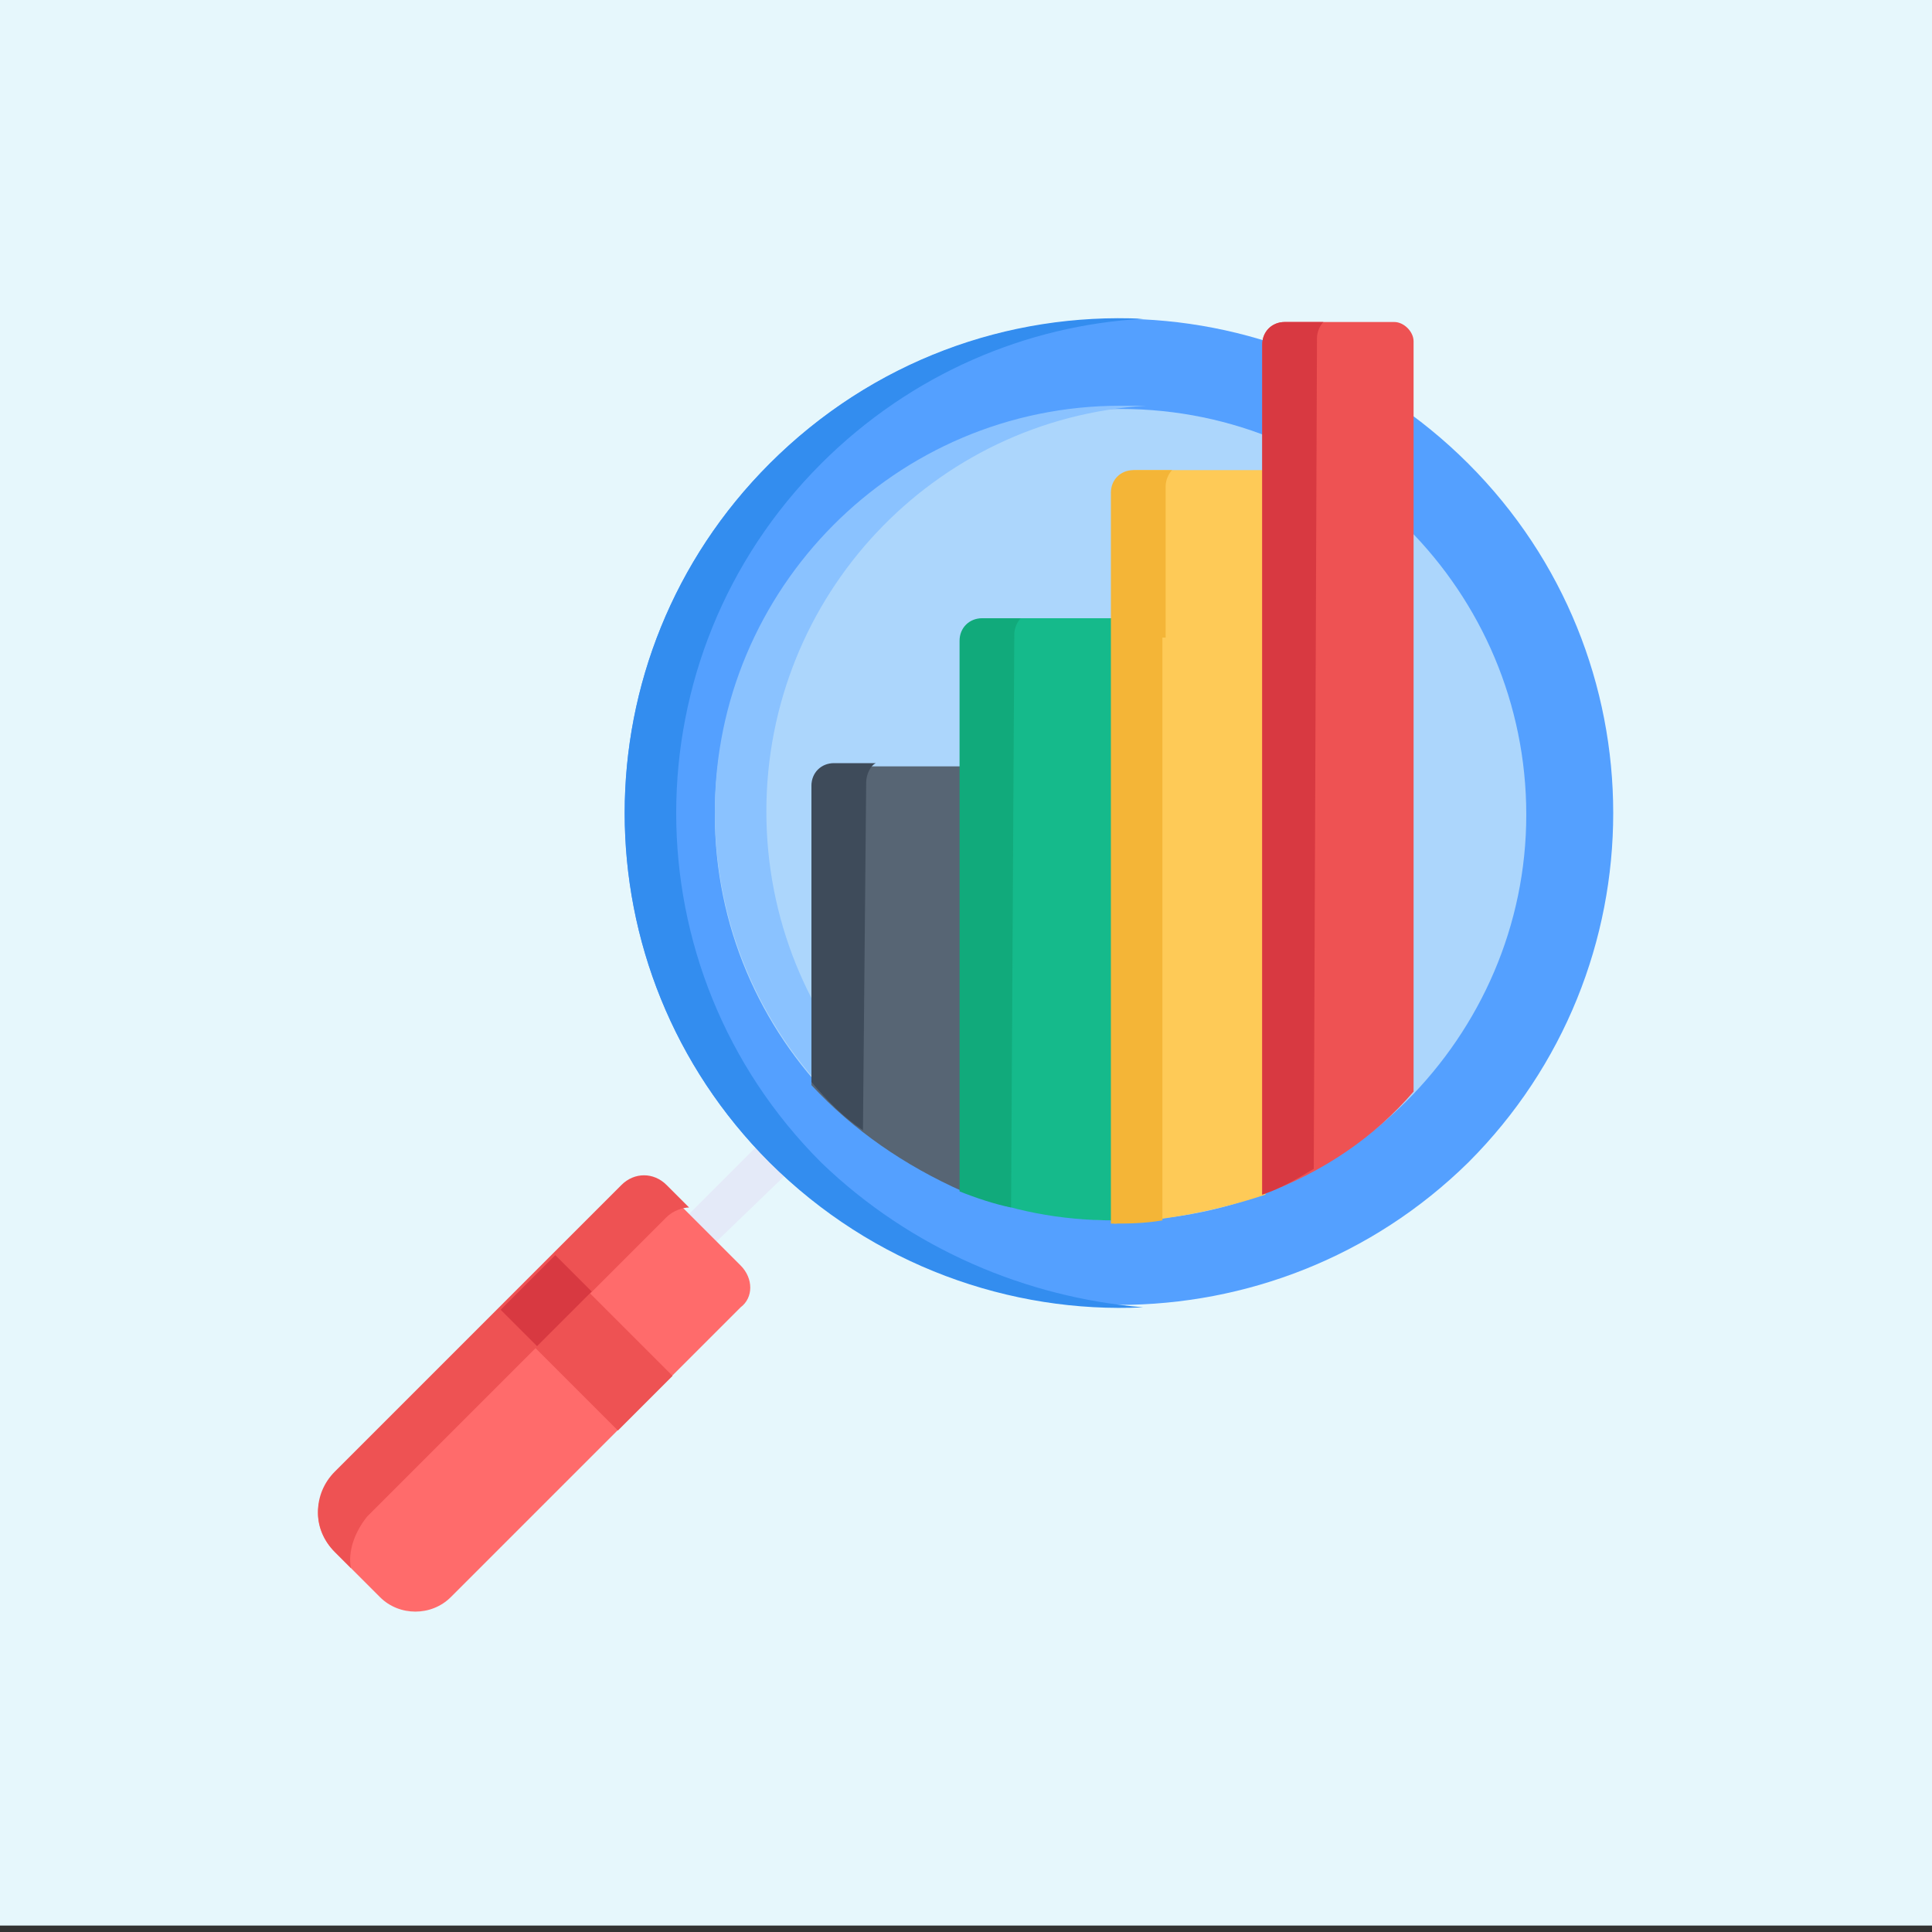
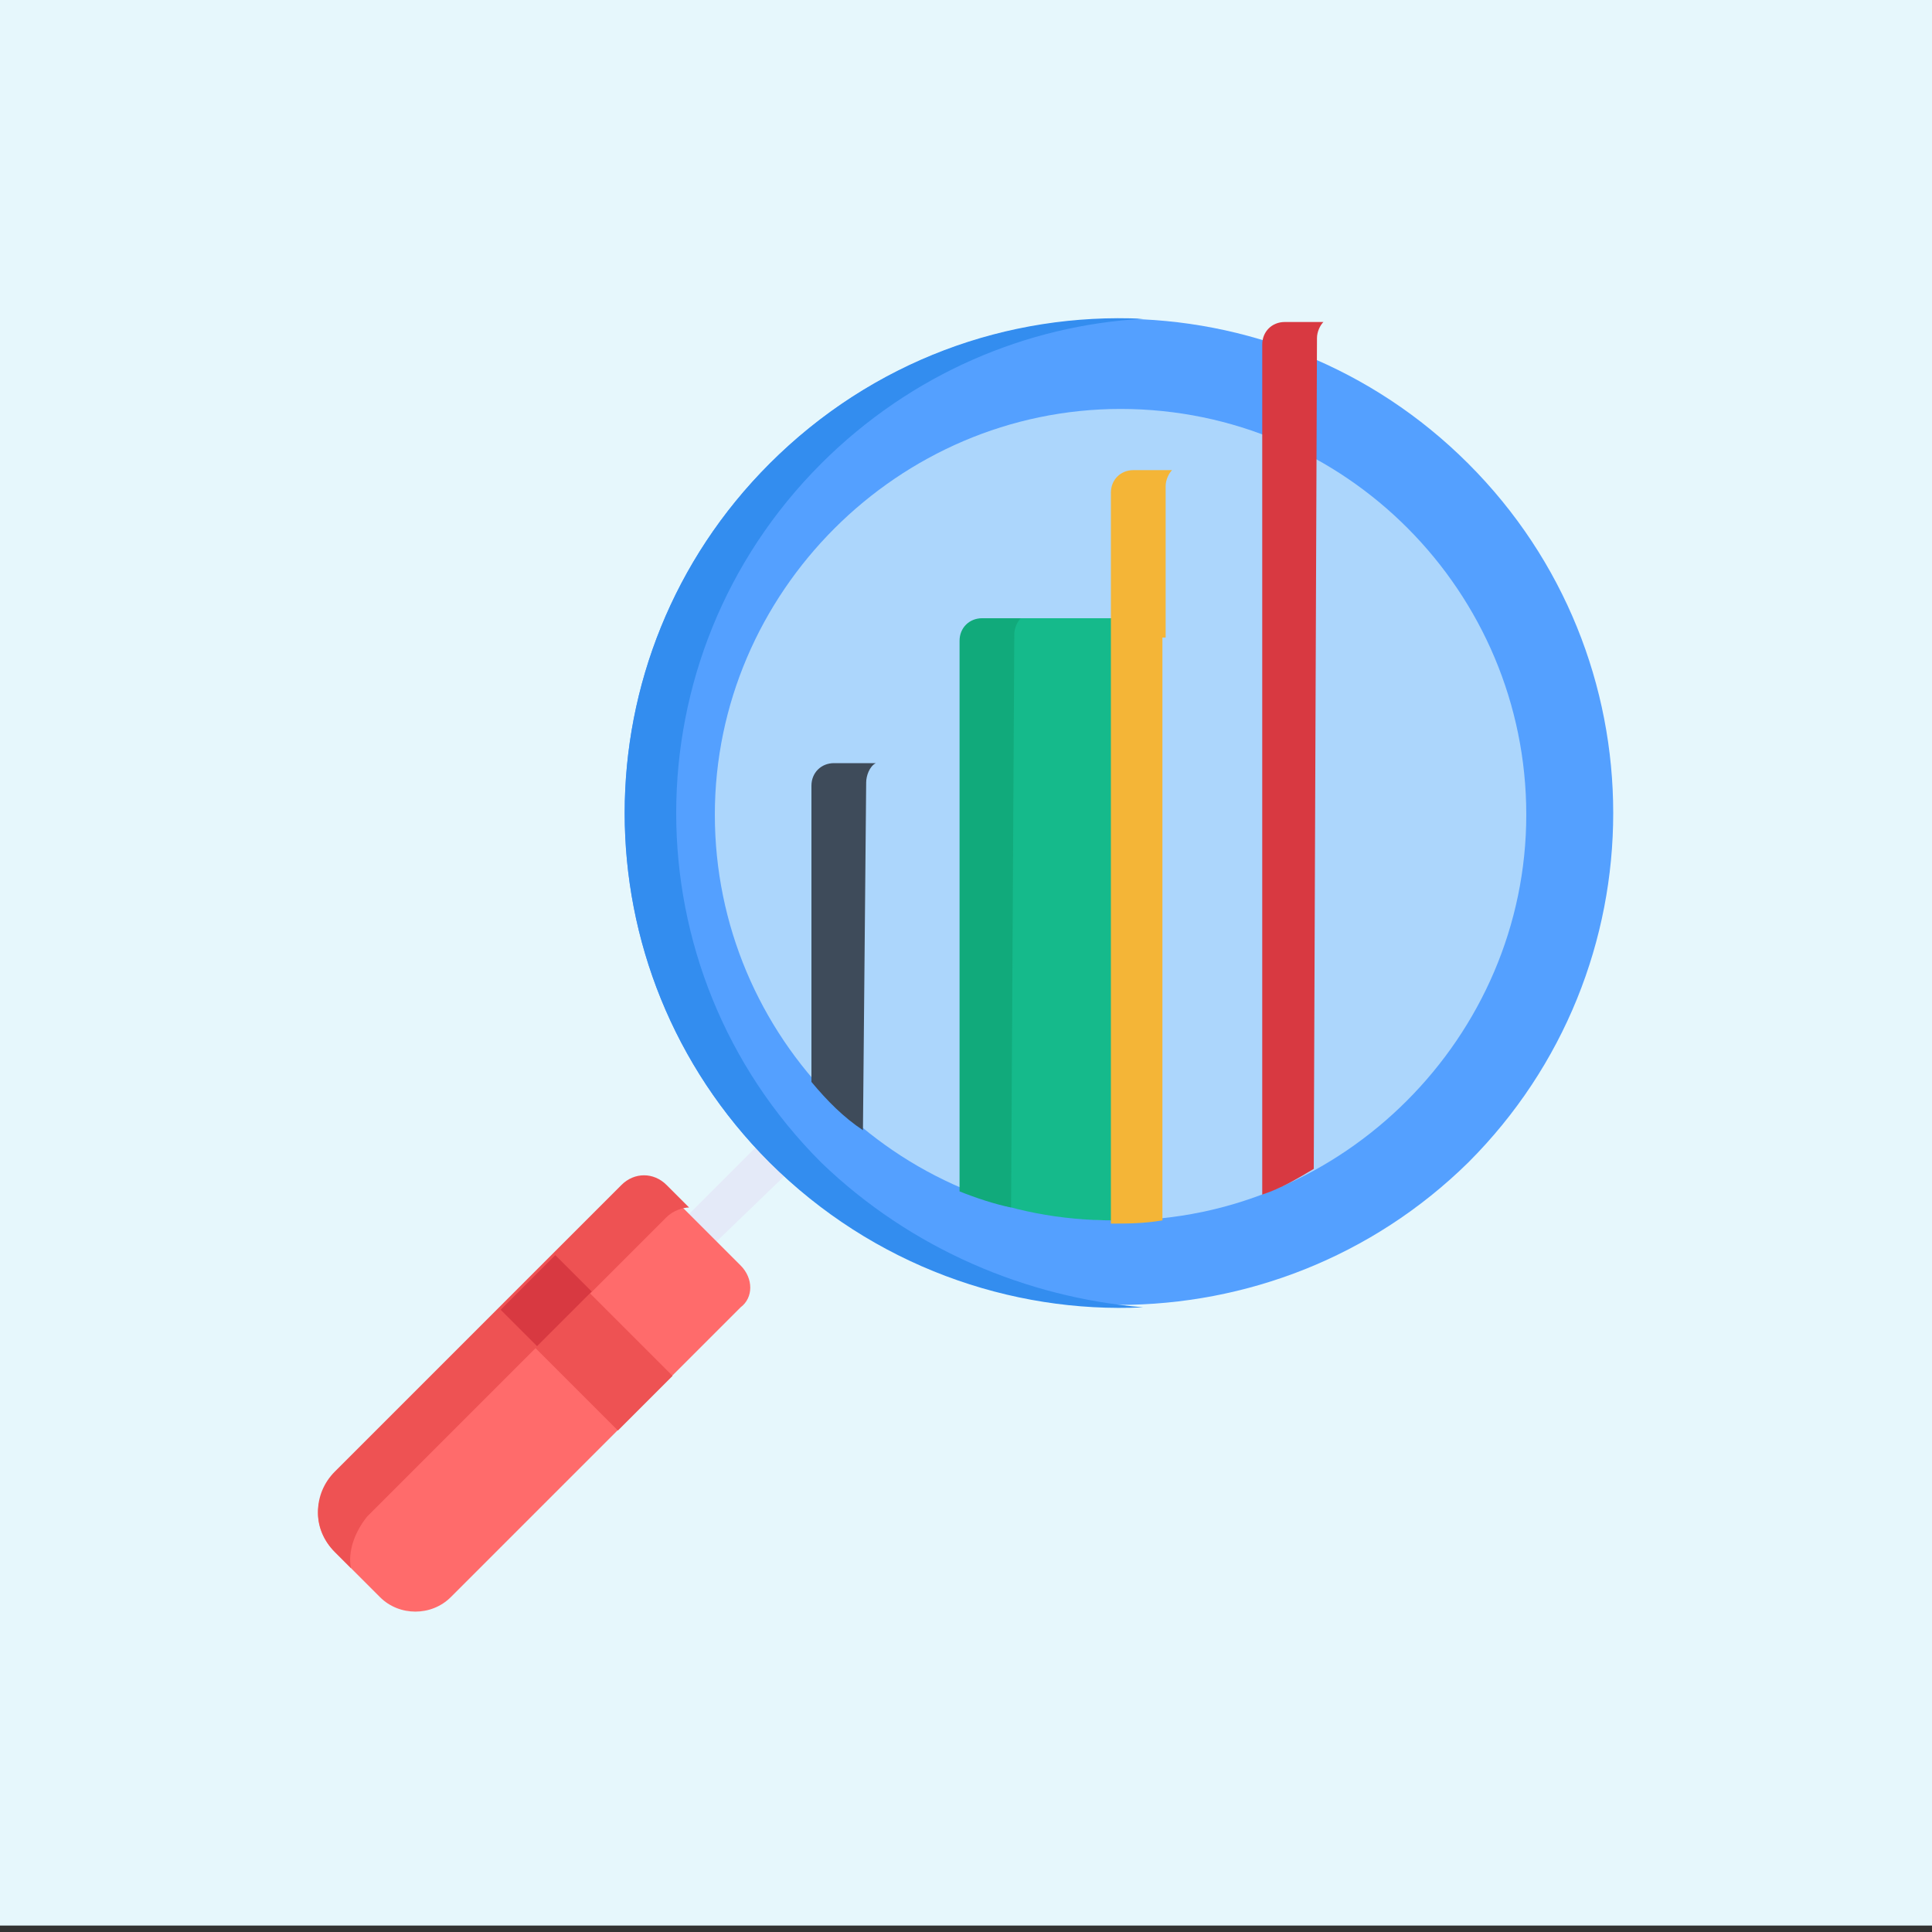
<svg xmlns="http://www.w3.org/2000/svg" version="1.1" id="Capa_1" x="0px" y="0px" width="60px" height="60px" viewBox="0 0 60 60" style="enable-background:new 0 0 60 60;" xml:space="preserve">
  <rect x="0" y="0" width="60" height="60" fill="#333333" stroke="none" />
  <style type="text/css">
	.st0{fill:#E6F7FC;}
	.st1{fill:#E4EAF8;}
	.st2{fill:#54A0FF;}
	.st3{fill:#338DEF;}
	.st4{fill:#ACD6FC;}
	.st5{fill:#8AC2FF;}
	.st6{fill:#FF6B6B;}
	.st7{fill:#EE5253;}
	.st8{fill:#D83941;}
	.st9{fill:#576574;}
	.st10{fill:#15BA8B;}
	.st11{fill:#FECA57;}
	.st12{fill:#3E4B5A;}
	.st13{fill:#11AA7B;}
	.st14{fill:#F4B537;}
</style>
  <rect x="0" class="st0" width="60" height="59.8" />
  <path class="st1" d="M21.2,38.8c-0.2-0.2-0.2-0.6,0-0.9l2.7-2.7c0.2-0.2,0.6-0.2,0.9,0c0.2,0.2,0.2,0.6,0,0.9L22,38.8  C21.8,39.1,21.4,39.1,21.2,38.8z" />
  <path class="st2" d="M23.9,36.1c-6-6-6-15.7,0-21.7c6-6,15.7-6,21.7,0s6,15.7,0,21.7C39.6,42,29.9,42,23.9,36.1z" />
  <path class="st3" d="M25.5,36.1c-6-6-6-15.7,0-21.7c2.8-2.8,6.4-4.3,10-4.5c-4.2-0.2-8.4,1.3-11.6,4.5c-6,6-6,15.7,0,21.7  c3.2,3.2,7.5,4.7,11.6,4.5C31.9,40.3,28.3,38.8,25.5,36.1z" />
  <path class="st4" d="M34.8,37.9c-7,0-12.6-5.7-12.6-12.6s5.7-12.6,12.6-12.6c7,0,12.6,5.7,12.6,12.6S41.7,37.9,34.8,37.9z" />
-   <path class="st5" d="M23.8,25.2c0-6.7,5.2-12.2,11.8-12.6c-0.3,0-0.5,0-0.8,0c-7,0-12.6,5.7-12.6,12.6c0,7.3,6.1,13.1,13.4,12.6  C29,37.4,23.8,31.9,23.8,25.2z" />
  <path class="st6" d="M11.8,49.6l-1.4-1.4c-0.7-0.7-0.7-1.7,0-2.4l8.9-8.9c0.4-0.4,1-0.4,1.3,0l2.4,2.4c0.4,0.4,0.4,1,0,1.3l-9,9  C13.4,50.2,12.4,50.2,11.8,49.6z" />
  <g>
    <path class="st7" d="M11.4,47.1l9.3-9.3c0.2-0.2,0.5-0.3,0.7-0.3l-0.7-0.7c-0.4-0.4-1-0.4-1.4,0l-8.9,8.9c-0.7,0.7-0.7,1.8,0,2.5   l0.5,0.5C10.8,48.2,11,47.6,11.4,47.1z" />
    <rect x="17" y="39.1" transform="matrix(0.707 -0.707 0.707 0.707 -24.149 25.125)" class="st7" width="2.4" height="5.2" />
  </g>
  <rect x="15.8" y="39.6" transform="matrix(0.707 -0.707 0.707 0.707 -23.62 23.849)" class="st8" width="2.4" height="1.6" />
-   <path class="st9" d="M29.9,37V23.8h-4c-0.4,0-0.7,0.3-0.7,0.7v9.2C26.5,35.1,28.1,36.2,29.9,37z" />
  <path class="st10" d="M34.6,37.9V19.2h-2.3c0,0-1,0-1.7,0c-0.4,0-0.7,0.3-0.7,0.7V37C31.4,37.6,32.9,37.9,34.6,37.9z" />
-   <path class="st11" d="M39.3,37.1V19.8v-5.2h-2.3h-1.7c-0.4,0-0.7,0.3-0.7,0.7v4.5l0,0v18.2C36.2,37.9,37.8,37.6,39.3,37.1z" />
-   <path class="st7" d="M43.9,33.9V10.6c0-0.3-0.3-0.6-0.6-0.6h-1.7c0,0-1,0-1.7,0c-0.4,0-0.7,0.3-0.7,0.7v26.4  C41.1,36.4,42.7,35.3,43.9,33.9z" />
  <path class="st12" d="M26.9,24.3c0-0.2,0.1-0.5,0.3-0.6h-1.3c-0.4,0-0.7,0.3-0.7,0.7v9.2c0.5,0.6,1,1.1,1.6,1.5L26.9,24.3L26.9,24.3  z" />
  <path class="st13" d="M31.5,19.7c0-0.2,0.1-0.4,0.2-0.5c-0.3,0-0.8,0-1.2,0c-0.4,0-0.7,0.3-0.7,0.7V37c0.5,0.2,1.1,0.4,1.6,0.5  L31.5,19.7L31.5,19.7z" />
  <path class="st14" d="M36.2,19.8L36.2,19.8v-4.7c0-0.2,0.1-0.4,0.2-0.5h-1.2c-0.4,0-0.7,0.3-0.7,0.7v4.5l0,0v18.2c0.5,0,1,0,1.6-0.1  V19.8L36.2,19.8z" />
  <path class="st8" d="M40.9,10.5c0-0.2,0.1-0.4,0.2-0.5c-0.3,0-0.8,0-1.2,0c-0.4,0-0.7,0.3-0.7,0.7v26.4c0.6-0.2,1.1-0.5,1.6-0.8  L40.9,10.5L40.9,10.5z" />
</svg>